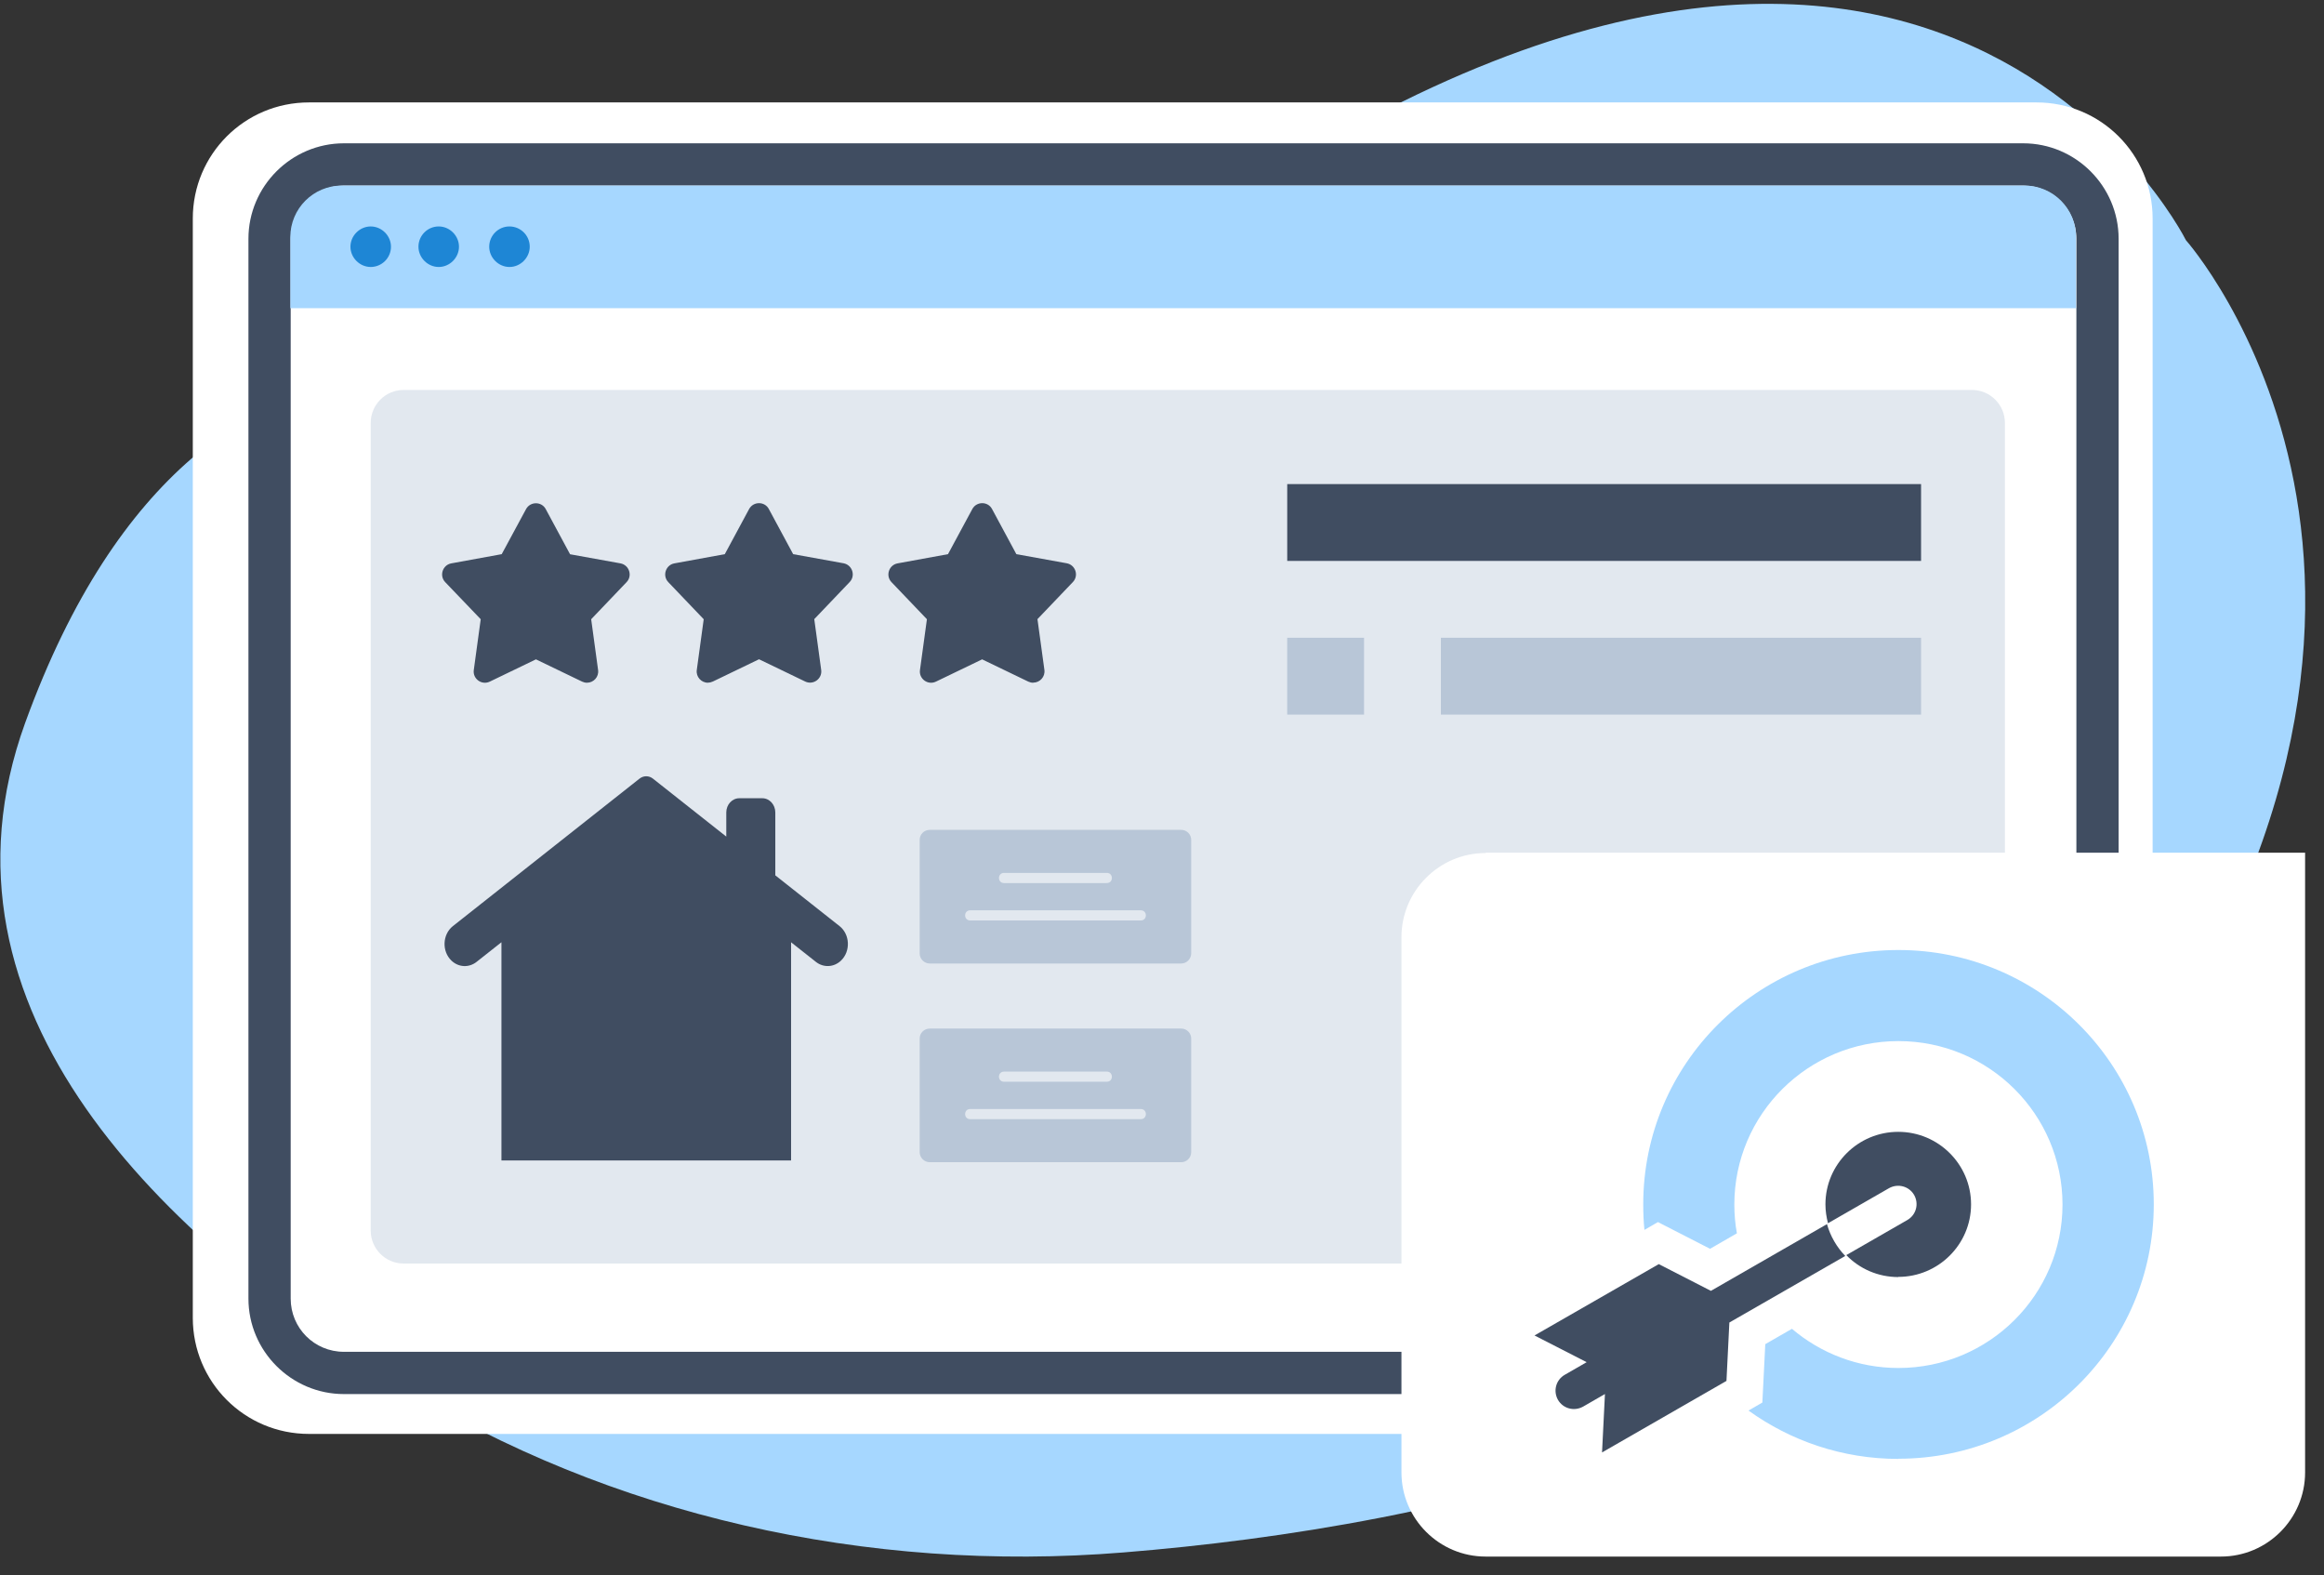
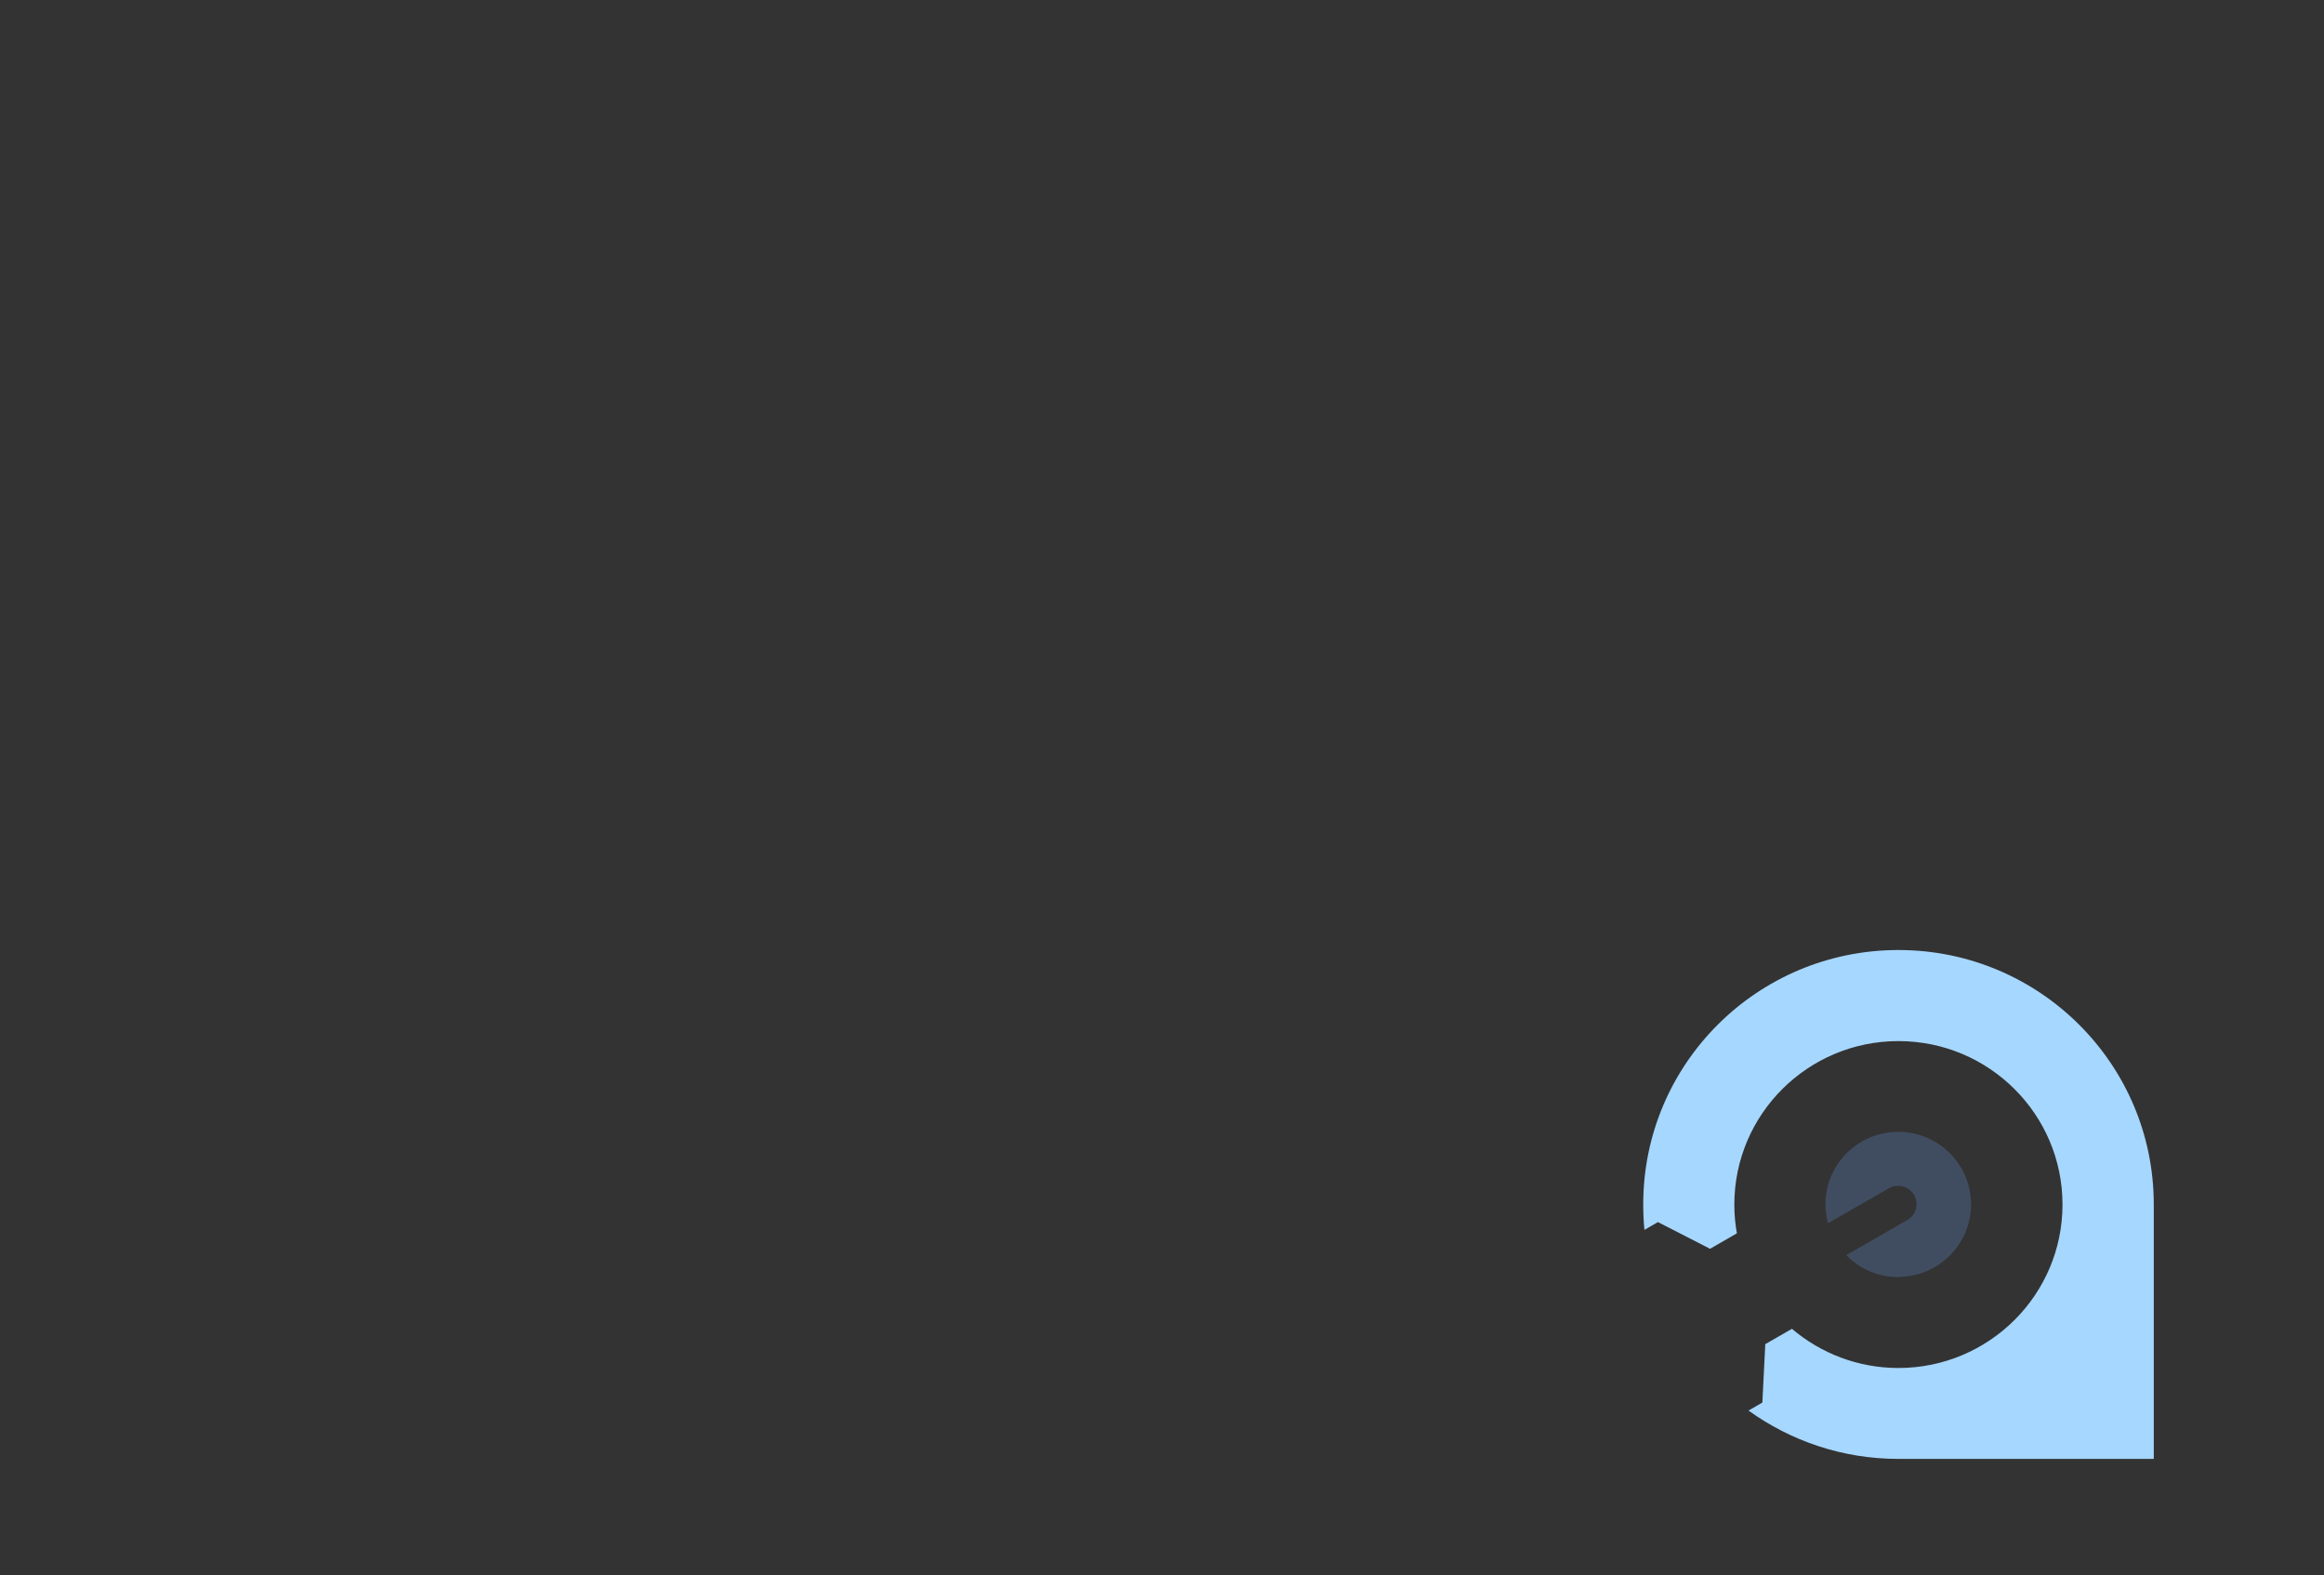
<svg xmlns="http://www.w3.org/2000/svg" width="121" height="82" viewBox="0 0 121 82" fill="none">
  <rect x="0" y="0" width="121" height="82" fill="#333333" stroke="none" />
  <g clip-path="url(#clip0_372_2480)">
    <g clip-path="url(#clip1_372_2480)">
      <g clip-path="url(#clip2_372_2480)">
        <path fill-rule="evenodd" clip-rule="evenodd" d="M30.639 21.248C30.639 21.248 10.932 11.126 1.311 37.628C-4.143 52.668 8.679 64.595 20.803 72.106C31.73 78.866 45.124 81.906 58.5 80.815C75.077 79.474 97.967 74.52 109.949 58.211C130.085 30.815 113.811 12.503 113.811 12.503C113.811 12.503 98.969 -17.236 56.783 15.758C56.783 15.758 44.766 25.629 30.639 21.248Z" fill="#A6D7FF" />
        <path fill-rule="evenodd" clip-rule="evenodd" d="M106.033 74.645H16.082C12.738 74.645 10.038 71.945 10.038 68.601V11.376C10.038 8.032 12.738 5.332 16.082 5.332H106.033C109.377 5.332 112.077 8.032 112.077 11.376V68.601C112.077 71.945 109.377 74.645 106.033 74.645Z" fill="white" />
-         <path d="M105.336 72.571H17.907C15.171 72.571 12.935 70.336 12.935 67.6V12.431C12.935 9.695 15.171 7.46 17.907 7.46H105.336C108.072 7.46 110.307 9.695 110.307 12.431V67.6C110.307 70.336 108.072 72.571 105.336 72.571ZM17.907 9.66C16.369 9.66 15.135 10.893 15.135 12.431V67.6C15.135 69.138 16.369 70.371 17.907 70.371H105.336C106.874 70.371 108.108 69.138 108.108 67.6V12.431C108.108 10.893 106.874 9.66 105.336 9.66H17.907Z" fill="#404D61" />
        <path fill-rule="evenodd" clip-rule="evenodd" d="M105.424 9.66H17.799C16.314 9.66 15.116 10.858 15.116 12.342V16.044H108.089V12.342C108.089 10.858 106.89 9.66 105.406 9.66H105.424Z" fill="#A6D7FF" />
        <path fill-rule="evenodd" clip-rule="evenodd" d="M20.356 12.843C20.356 13.433 19.873 13.898 19.301 13.898C18.729 13.898 18.246 13.415 18.246 12.843C18.246 12.27 18.729 11.788 19.301 11.788C19.873 11.788 20.356 12.27 20.356 12.843ZM22.842 11.788C22.252 11.788 21.787 12.27 21.787 12.843C21.787 13.415 22.27 13.898 22.842 13.898C23.414 13.898 23.897 13.415 23.897 12.843C23.897 12.27 23.414 11.788 22.842 11.788ZM26.526 11.788C25.936 11.788 25.471 12.27 25.471 12.843C25.471 13.415 25.954 13.898 26.526 13.898C27.098 13.898 27.581 13.415 27.581 12.843C27.581 12.252 27.098 11.788 26.526 11.788Z" fill="#1E86D5" />
-         <path opacity="0.4" d="M102.67 20.3H21.017C20.069 20.3 19.301 21.068 19.301 22.017V64.059C19.301 65.007 20.069 65.776 21.017 65.776H102.67C103.618 65.776 104.387 65.007 104.387 64.059V22.017C104.387 21.068 103.618 20.3 102.67 20.3Z" fill="#B8C6D7" />
        <path d="M71.02 33.2H67.02V37.2H71.02V33.2Z" fill="#B8C6D7" />
        <path d="M100.021 25.2H67.02V29.2H100.021V25.2Z" fill="#404D61" />
-         <path d="M100.021 33.2H75.02V37.2H100.021V33.2Z" fill="#B8C6D7" />
        <path d="M77.348 44.388H120.016V76.649C120.016 79.063 118.049 81.03 115.635 81.03H77.348C74.934 81.03 72.967 79.063 72.967 76.649V48.787C72.967 46.373 74.934 44.406 77.348 44.406V44.388Z" fill="white" />
        <g clip-path="url(#clip3_372_2480)">
          <path fill-rule="evenodd" clip-rule="evenodd" d="M30.559 35.541C30.473 35.541 30.387 35.52 30.306 35.482L27.904 34.324L25.503 35.482C25.083 35.687 24.603 35.337 24.668 34.879L25.029 32.235L23.182 30.307C22.859 29.974 23.042 29.408 23.499 29.327L26.122 28.848L27.387 26.506C27.608 26.096 28.2 26.096 28.416 26.506L29.681 28.853L32.304 29.327C32.761 29.413 32.944 29.974 32.621 30.307L30.78 32.235L31.14 34.879C31.189 35.234 30.909 35.541 30.559 35.541Z" fill="#404D61" />
          <path fill-rule="evenodd" clip-rule="evenodd" d="M36.859 35.541C36.509 35.541 36.229 35.229 36.278 34.879L36.639 32.235L34.797 30.307C34.474 29.974 34.657 29.408 35.115 29.327L37.737 28.848L39.002 26.5C39.223 26.091 39.816 26.091 40.031 26.5L41.296 28.848L43.919 29.322C44.377 29.408 44.56 29.968 44.236 30.302L42.395 32.23L42.756 34.874C42.82 35.331 42.341 35.681 41.921 35.477L39.519 34.319L37.118 35.477C37.037 35.514 36.951 35.536 36.865 35.536L36.859 35.541Z" fill="#404D61" />
          <path fill-rule="evenodd" clip-rule="evenodd" d="M53.79 35.541C53.704 35.541 53.617 35.52 53.537 35.482L51.135 34.324L48.733 35.482C48.313 35.687 47.834 35.337 47.899 34.879L48.26 32.235L46.418 30.307C46.095 29.974 46.278 29.408 46.736 29.327L49.358 28.848L50.624 26.5C50.844 26.091 51.437 26.091 51.652 26.5L52.917 28.848L55.54 29.322C55.998 29.408 56.181 29.968 55.858 30.302L54.016 32.23L54.377 34.874C54.425 35.229 54.145 35.536 53.795 35.536L53.79 35.541Z" fill="#404D61" />
          <path fill-rule="evenodd" clip-rule="evenodd" d="M61.498 50.157H48.411C48.118 50.157 47.883 49.921 47.883 49.629V43.722C47.883 43.429 48.118 43.2 48.411 43.2H61.498C61.791 43.2 62.02 43.435 62.02 43.722V49.629C62.02 49.921 61.785 50.157 61.498 50.157ZM59.398 47.916C59.748 47.916 59.748 47.388 59.398 47.388H50.512C50.162 47.388 50.162 47.916 50.512 47.916H59.398ZM57.628 45.969C57.978 45.969 57.978 45.44 57.628 45.44H52.275C51.925 45.44 51.925 45.969 52.275 45.969H57.628Z" fill="#B8C6D7" />
          <path fill-rule="evenodd" clip-rule="evenodd" d="M61.498 60.501H48.411C48.118 60.501 47.883 60.265 47.883 59.972V54.065C47.883 53.773 48.118 53.544 48.411 53.544H61.498C61.791 53.544 62.02 53.779 62.02 54.065V59.972C62.02 60.265 61.785 60.501 61.498 60.501ZM59.398 58.26C59.748 58.26 59.748 57.732 59.398 57.732H50.512C50.162 57.732 50.162 58.26 50.512 58.26H59.398ZM57.628 56.312C57.978 56.312 57.978 55.784 57.628 55.784H52.275C51.925 55.784 51.925 56.312 52.275 56.312H57.628Z" fill="#B8C6D7" />
          <path d="M43.71 48.209L40.367 45.568V42.295C40.367 41.886 40.064 41.554 39.69 41.554H38.491C38.117 41.554 37.814 41.886 37.814 42.295V43.55L33.995 40.533C33.787 40.369 33.506 40.369 33.297 40.533L23.581 48.209C23.033 48.642 22.996 49.523 23.507 50.009C23.874 50.359 24.415 50.386 24.811 50.074L26.108 49.05V60.41H41.188V49.052L42.481 50.073C42.877 50.385 43.417 50.358 43.785 50.008C44.295 49.522 44.259 48.641 43.71 48.208V48.209Z" fill="#404D61" />
        </g>
      </g>
    </g>
  </g>
  <g clip-path="url(#clip4_372_2480)">
-     <path fill-rule="evenodd" clip-rule="evenodd" d="M79.895 69.52L82.61 70.911L81.471 71.567C81.008 71.833 80.857 72.409 81.115 72.87C81.382 73.331 81.96 73.482 82.423 73.225L83.562 72.569L83.411 75.609L89.889 71.886L90.04 68.846L96.074 65.381C95.629 64.92 95.3 64.353 95.122 63.724L89.079 67.198L86.365 65.806L79.895 69.52Z" fill="#404D61" />
    <path fill-rule="evenodd" clip-rule="evenodd" d="M98.842 66.48C97.774 66.48 96.813 66.046 96.128 65.337L99.305 63.511C99.767 63.245 99.919 62.669 99.661 62.208C99.394 61.747 98.815 61.596 98.352 61.853L95.175 63.679C95.095 63.369 95.042 63.041 95.042 62.696C95.042 60.613 96.742 58.92 98.833 58.92C100.924 58.92 102.624 60.613 102.624 62.696C102.624 64.778 100.924 66.471 98.833 66.471L98.842 66.48Z" fill="#404D61" />
-     <path fill-rule="evenodd" clip-rule="evenodd" d="M98.842 75.946C95.923 75.946 93.227 75.006 91.037 73.429L91.758 73.012L91.91 69.972L93.298 69.174C94.793 70.442 96.724 71.213 98.842 71.213C103.558 71.213 107.385 67.402 107.385 62.705C107.385 58.007 103.558 54.196 98.842 54.196C94.125 54.196 90.299 58.007 90.299 62.705C90.299 63.219 90.343 63.715 90.432 64.202L89.035 65.009L86.321 63.617L85.618 64.025C85.573 63.591 85.556 63.148 85.556 62.705C85.547 55.384 91.5 49.455 98.842 49.455C106.184 49.455 112.137 55.384 112.137 62.696C112.137 70.007 106.184 75.937 98.842 75.937V75.946Z" fill="#A6D7FF" />
+     <path fill-rule="evenodd" clip-rule="evenodd" d="M98.842 75.946C95.923 75.946 93.227 75.006 91.037 73.429L91.758 73.012L91.91 69.972L93.298 69.174C94.793 70.442 96.724 71.213 98.842 71.213C103.558 71.213 107.385 67.402 107.385 62.705C107.385 58.007 103.558 54.196 98.842 54.196C94.125 54.196 90.299 58.007 90.299 62.705C90.299 63.219 90.343 63.715 90.432 64.202L89.035 65.009L86.321 63.617L85.618 64.025C85.573 63.591 85.556 63.148 85.556 62.705C85.547 55.384 91.5 49.455 98.842 49.455C106.184 49.455 112.137 55.384 112.137 62.696V75.946Z" fill="#A6D7FF" />
  </g>
  <defs>
    <clipPath id="clip0_372_2480">
-       <rect width="120" height="80.83" fill="white" transform="translate(0.021 0.2)" />
-     </clipPath>
+       </clipPath>
    <clipPath id="clip1_372_2480">
      <rect width="120" height="80.83" fill="white" transform="translate(0.021 0.2)" />
    </clipPath>
    <clipPath id="clip2_372_2480">
      <rect width="119.993" height="80.83" fill="white" transform="translate(0.023 0.2)" />
    </clipPath>
    <clipPath id="clip3_372_2480">
      <rect width="39" height="40.731" fill="white" transform="translate(23.02 26.2)" />
    </clipPath>
    <clipPath id="clip4_372_2480">
      <rect width="32.25" height="26.491" fill="white" transform="translate(79.895 49.455)" />
    </clipPath>
  </defs>
</svg>